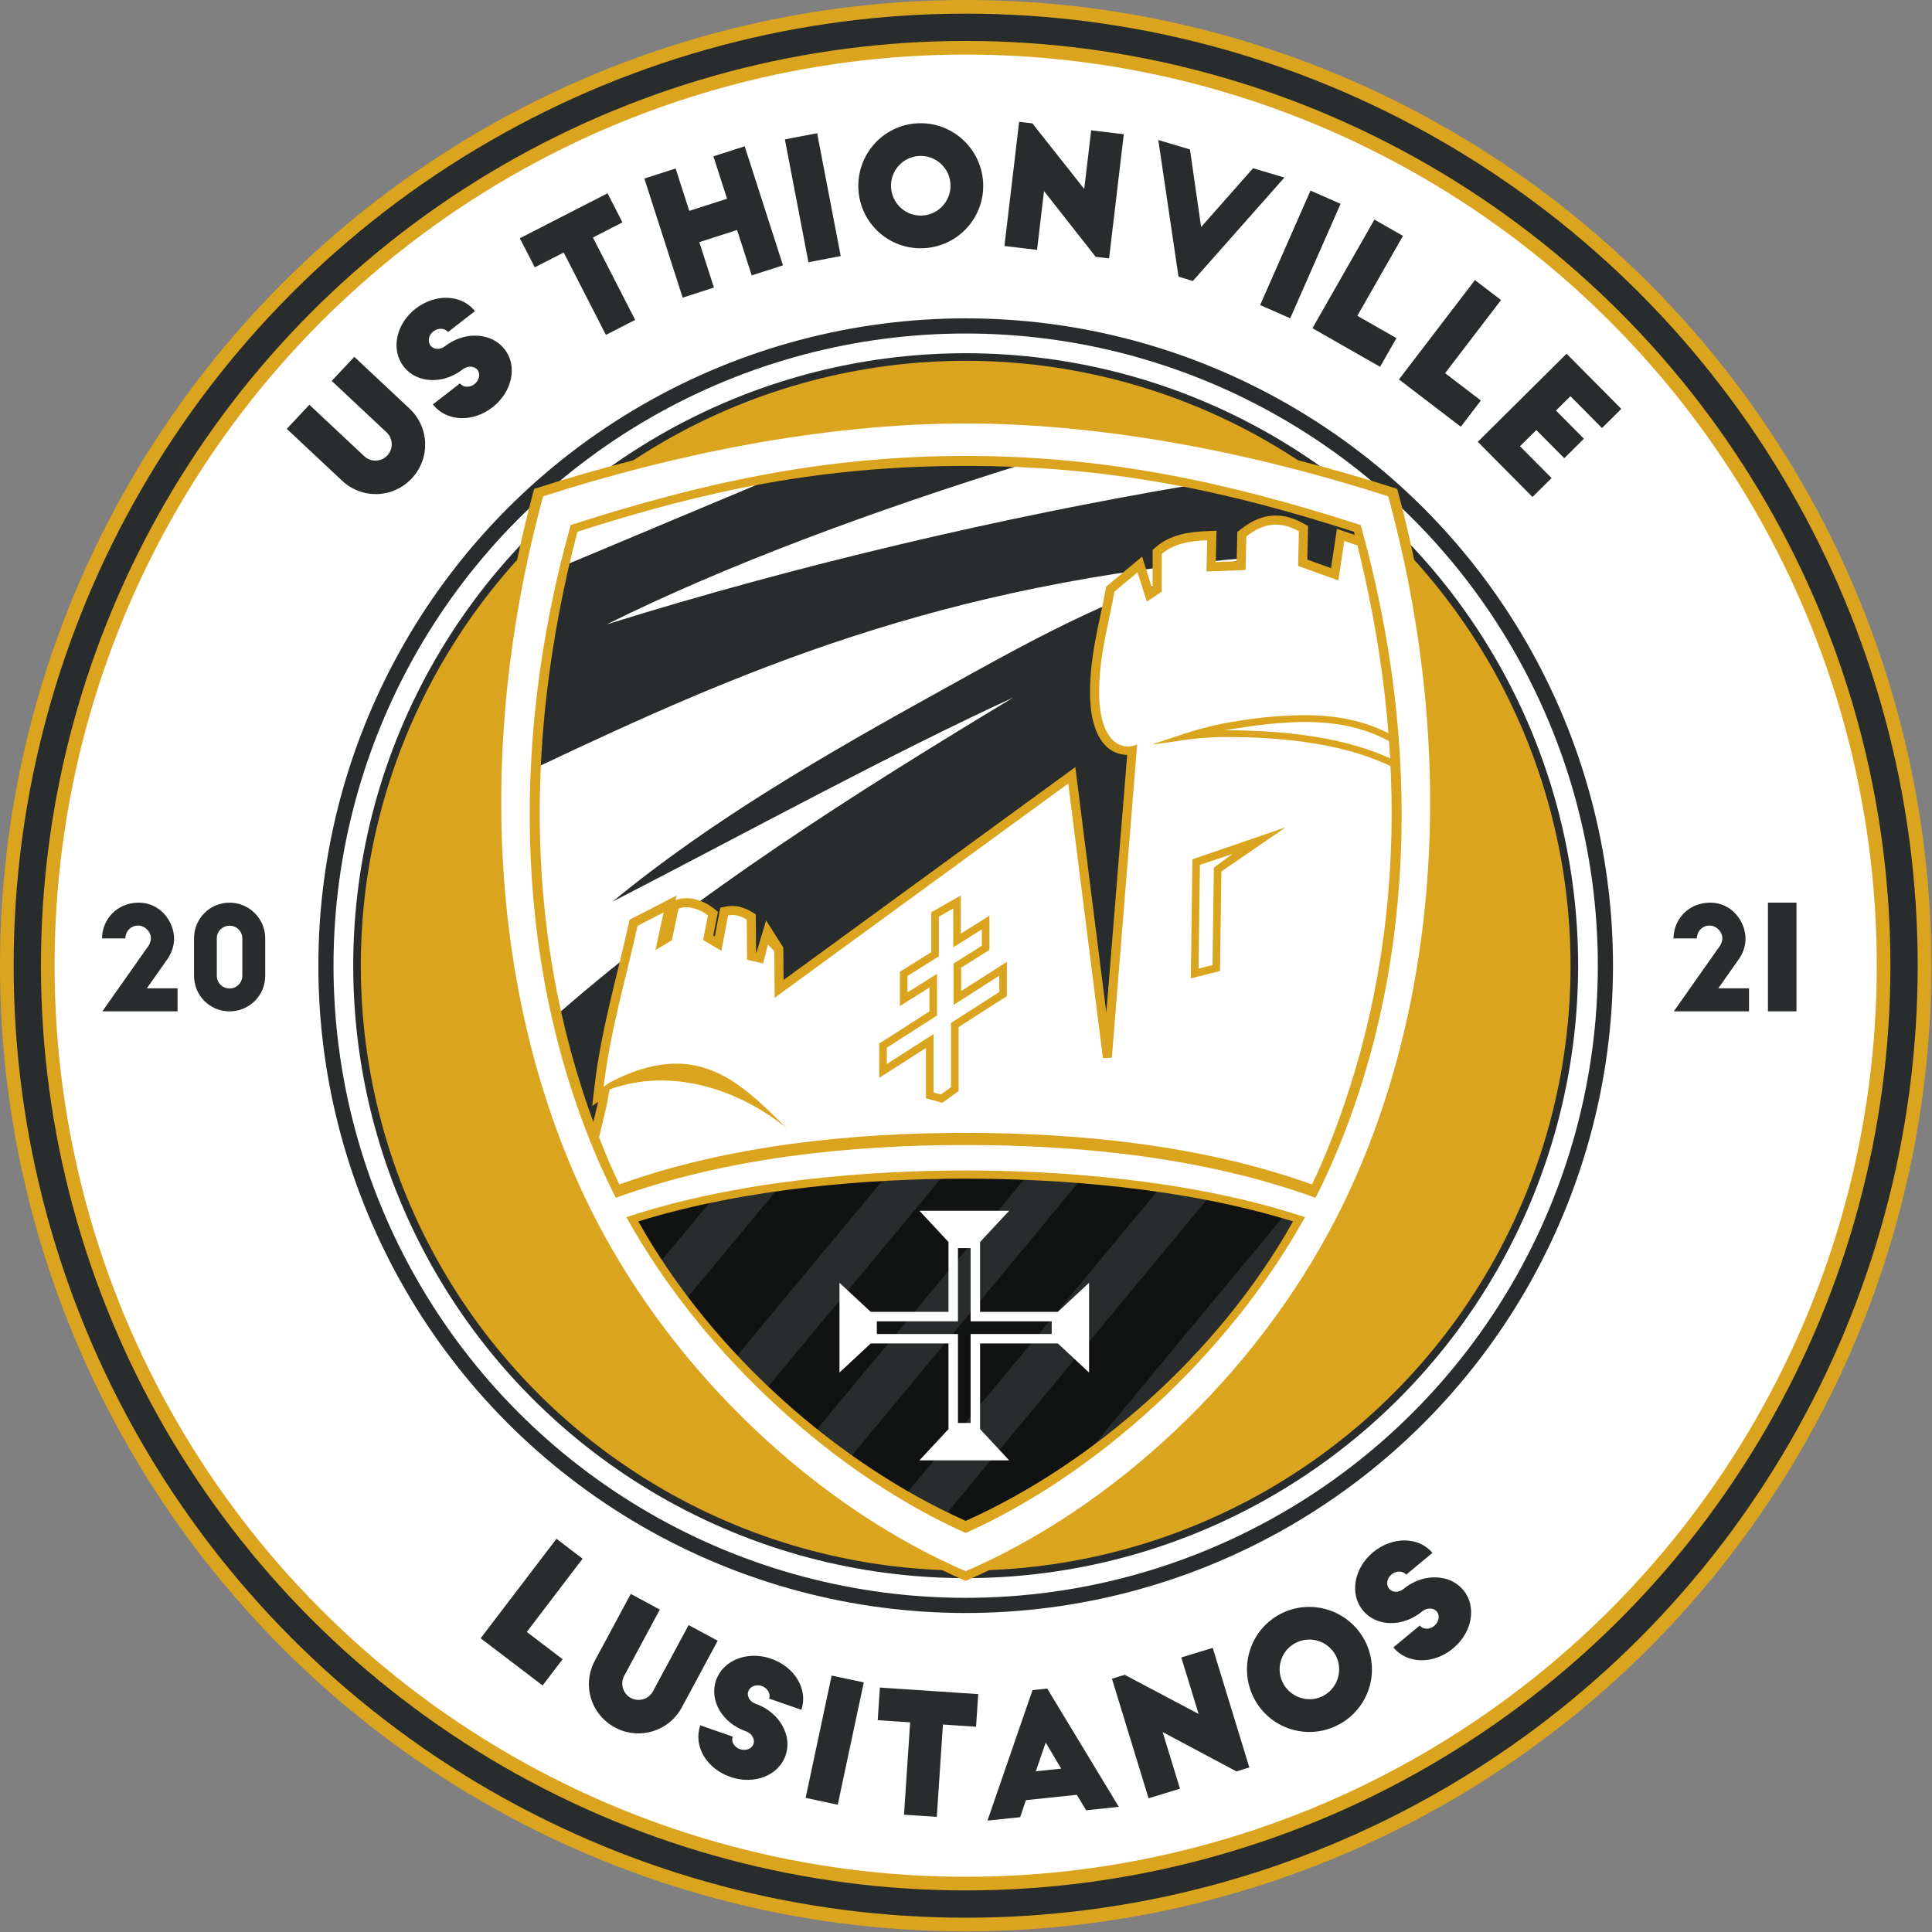
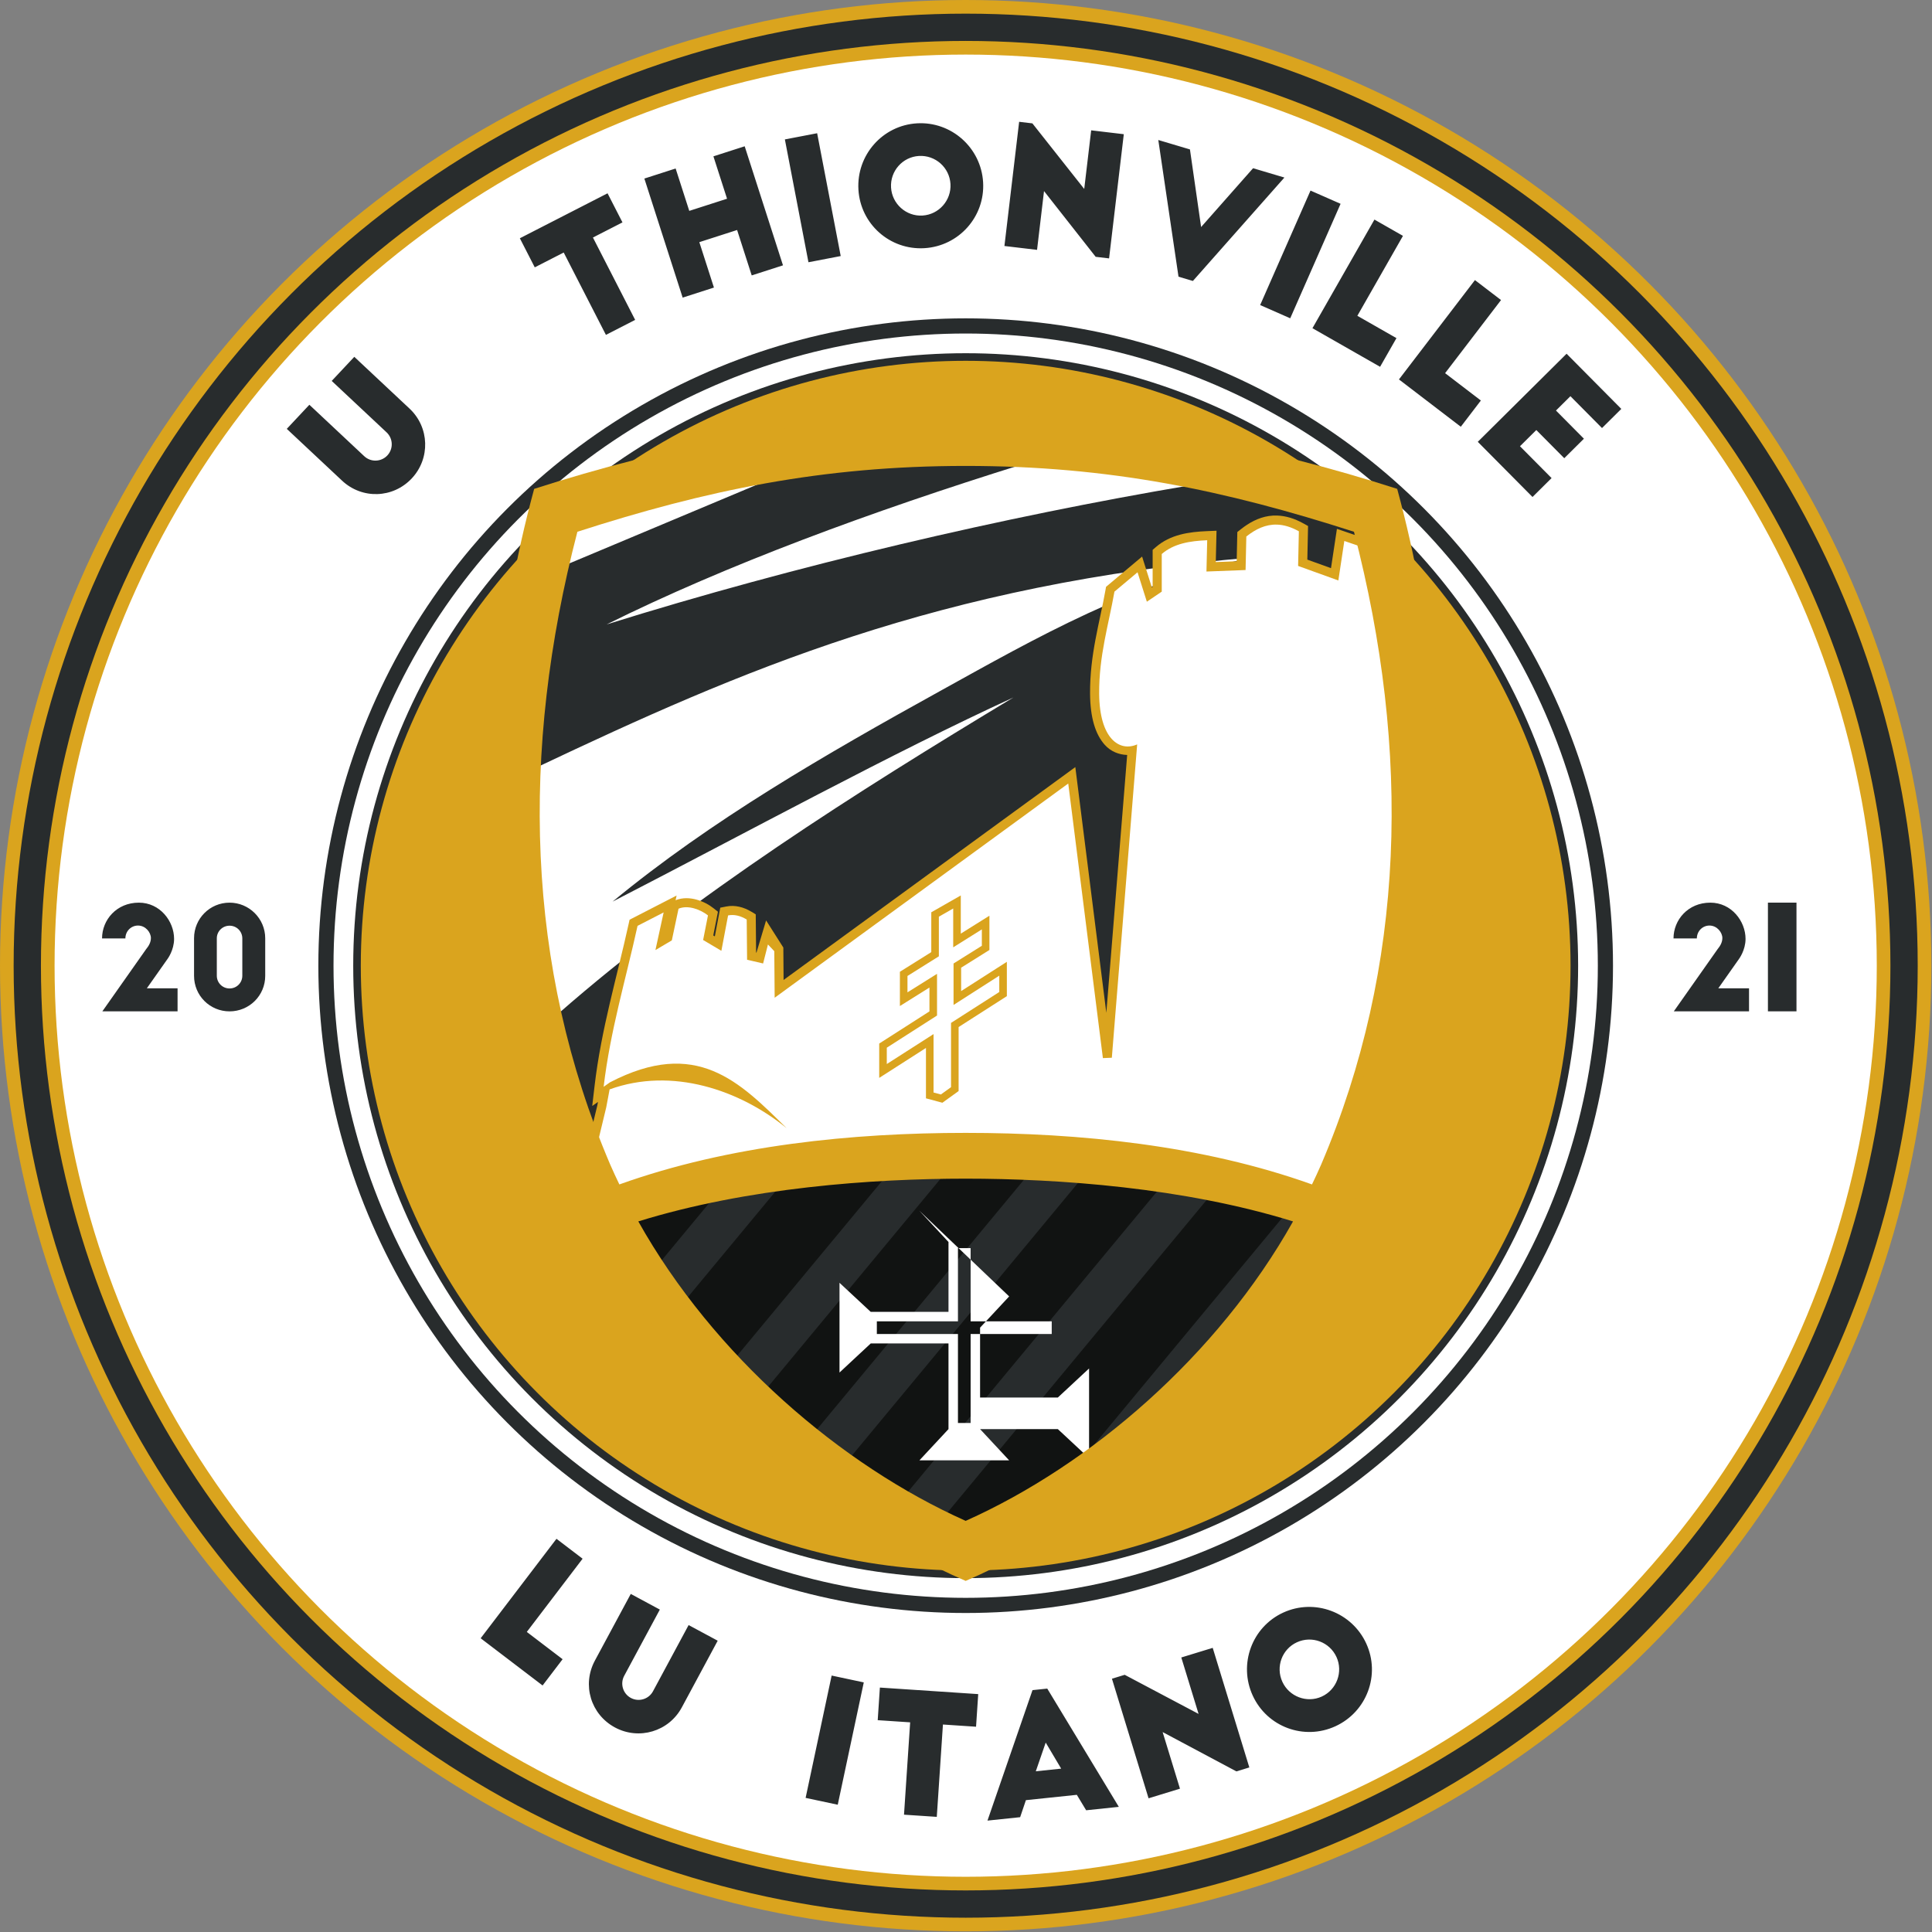
<svg xmlns="http://www.w3.org/2000/svg" width="300" height="300" viewBox="0 0 750 750" xml:space="preserve">
  <rect x="0" y="0" width="750" height="750" fill="#808080" stroke="none" />
  <g style="stroke:none" transform="scale(1.177)">
    <g style="stroke:none">
      <circle style="fill:#daa41e;fill-opacity:1;stroke:none;stroke-width:1.232;stroke-linecap:square" cx="318.5" cy="318.5" r="318.5" />
      <circle style="fill:#282c2d;fill-opacity:1;stroke:none;stroke-width:1.215;stroke-linecap:square" cx="318.5" cy="318.5" r="314" />
      <circle style="fill:#daa41e;fill-opacity:1;stroke:none;stroke-width:1.18;stroke-linecap:square" cx="318.5" cy="318.5" r="305" />
      <circle style="fill:#fff;stroke:none;stroke-width:1.162;stroke-linecap:square" cx="318.5" cy="318.5" r="300.5" />
    </g>
    <g style="stroke:none">
      <circle style="fill:#282c2d;fill-opacity:1;stroke:none;stroke-width:.826;stroke-linecap:square" cx="318.5" cy="318.5" r="213.5" />
      <circle style="fill:#fff;fill-opacity:1;stroke:none;stroke-width:.807;stroke-linecap:square" cx="318.5" cy="318.5" r="208.5" />
      <circle style="fill:#282c2d;fill-opacity:1;stroke:none;stroke-width:.781;stroke-linecap:square" cx="318.5" cy="318.5" r="202" />
      <circle style="fill:#daa41e;fill-opacity:1;stroke:none;stroke-width:.772;stroke-linecap:square" cx="318.5" cy="318.5" r="199.5" />
    </g>
  </g>
  <g style="stroke:none" transform="scale(1.177)">
    <g style="fill:#282c2d;fill-opacity:1;stroke:none">
      <g transform="translate(-1.656 -89.983)" style="fill:#282c2d;fill-opacity:1;stroke:none">
        <path d="M35.41 423.55h24.811v-7.601H50.086l6.836-9.705c0 0 2.151-2.868 2.151-6.597 0-5.832-4.637-11.952-11.617-11.952-7.362 0-12.143 5.689-12.143 11.808h7.697c0-2.39 1.864-4.255 4.159-4.255 2.534 0 4.255 2.295 4.255 4.111 0 1.386-.669 2.582-1.578 3.681zM65.658 411.838c0 6.502 5.211 11.713 11.713 11.713 6.502 0 11.76-5.211 11.76-11.713v-12.382c0-6.502-5.306-11.76-11.76-11.76-6.502 0-11.713 5.259-11.713 11.713zm7.506-12.382c0-2.295 1.864-4.159 4.207-4.159 2.343 0 4.207 1.864 4.207 4.207v12.286c0 2.342-1.864 4.207-4.207 4.207-2.343 0-4.207-1.864-4.207-4.207z" style="font-weight:700;font-size:15px;line-height:1.25;font-family:'Big John';-inkscape-font-specification:'Big John Bold';letter-spacing:0;white-space:pre;fill:#282c2d;fill-opacity:1;stroke:none;stroke-width:3.187" />
      </g>
      <g transform="translate(-1.656 -89.983)" style="fill:#282c2d;fill-opacity:1;stroke:none">
        <path d="M553.71 423.55h24.811v-7.601h-10.135l6.836-9.705c0 0 2.151-2.868 2.151-6.597 0-5.832-4.637-11.952-11.617-11.952-7.362 0-12.143 5.689-12.143 11.808h7.697c0-2.39 1.864-4.255 4.159-4.255 2.534 0 4.255 2.295 4.255 4.111 0 1.386-.669 2.582-1.578 3.681zM584.755 423.55h9.418V387.696H584.755Z" style="font-weight:700;font-size:15px;line-height:1.25;font-family:'Big John';-inkscape-font-specification:'Big John Bold';letter-spacing:0;white-space:pre;fill:#282c2d;fill-opacity:1;stroke:none;stroke-width:3.187" />
      </g>
    </g>
    <g style="fill:#282c2d;fill-opacity:1;stroke:none">
      <path d="m102.035 133.499-7.447 7.946 18.219 17.076c6.621 6.206 16.805 5.876 23.011-.745 6.131-6.541 5.876-16.805-.745-23.011l-18.219-17.076-7.447 7.946 18.098 16.963c2.167 2.031 2.278 5.452.247 7.619-2.031 2.167-5.452 2.278-7.619.247zM176.377 88.178l9.544-4.893 13.925 27.164 9.642-4.943-13.925-27.164 9.74-4.993-4.918-9.593-28.926 14.829zM212.524 58.891l12.631 39.269 10.315-3.318-4.817-14.974 12.461-4.008 4.817 14.974 10.315-3.318-12.631-39.269-10.315 3.318 4.497 13.98-12.461 4.008-4.497-13.98zM266.643 86.495l10.641-2.042-7.774-40.511-10.641 2.042zM283.126 62.538c.674 11.365 10.386 19.991 21.751 19.317 11.365-.674 20.046-10.389 19.372-21.754-.674-11.365-10.447-20.097-21.812-19.424-11.365.674-19.984 10.496-19.311 21.861zm30.358-1.854c.319 5.381-3.81 10.088-9.245 10.41-5.381.319-10.036-3.868-10.355-9.249-.322-5.435 3.81-10.088 9.19-10.407 5.435-.322 10.088 3.81 10.41 9.245zM365.798 85.225l4.854-40.963-10.76-1.275-2.291 19.335-17.098-21.632-4.369-.518-4.854 40.963 10.76 1.275 2.298-19.389 17.037 21.681zM413.291 55.481l-17.139 19.401-3.683-25.6-10.437-3.107 6.664 45.081 4.744 1.412 30.183-34.111zM415.625 100.615l9.918 4.363 16.609-37.759-9.918-4.363zM432.872 108.249l22.309 12.729 5.397-9.459-12.898-7.36 15.046-26.369-9.411-5.37zM461.403 125.144l20.401 15.605 6.616-8.65-11.795-9.022 18.446-24.114-8.606-6.583zM487.405 145.721l18.051 18.195 6.286-6.236-10.42-10.503 5.388-5.345 9.219 9.293 6.482-6.43-9.219-9.293 4.764-4.726 10.42 10.503 6.365-6.314-18.051-18.195z" style="font-weight:700;font-size:55px;line-height:1.25;font-family:'Big John';-inkscape-font-specification:'Big John Bold';letter-spacing:-.3px;word-spacing:-12px;white-space:pre;fill:#282c2d;fill-opacity:1;stroke:none" />
-       <path d="m 156.636,102.625 c -4.326,-5.554 -13.026,-5.9 -19.553,-0.83 -6.527,5.07 -8.247,13.58 -3.921,19.133 4.326,5.554 12.975,5.939 19.502,0.869 1.581,-1.228 3.785,-1.13 4.833,0.215 1.047,1.345 0.567,3.46 -1.014,4.688 -1.581,1.228 -3.701,1.133 -4.782,-0.255 l -8.924,6.932 c 4.462,5.727 13.127,6.03 19.655,0.96 6.527,-5.07 8.332,-13.576 4.006,-19.13 -1.859,-2.386 -4.467,-3.843 -7.451,-4.311 -3.967,-0.679 -8.515,0.416 -12.238,3.308 -1.581,1.228 -3.701,1.133 -4.748,-0.212 -1.047,-1.345 -0.652,-3.463 0.929,-4.691 1.581,-1.228 3.785,-1.13 4.833,0.215 z" style="font-weight:700;font-size:55px;line-height:1.25;font-family:'Big John';-inkscape-font-specification:'Big John Bold';letter-spacing:-.3px;word-spacing:-12px;white-space:pre;fill:#282c2d;fill-opacity:1;stroke:none;stroke-width:1.084" />
    </g>
    <g style="fill:#282c2d;fill-opacity:1;stroke:none">
      <path d="m158.532 540.334 20.427 15.57 6.602-8.661-11.81-9.002 18.404-24.146-8.617-6.568zM217.628 530.872l-9.59-5.16-11.832 21.989c-4.3 7.991-1.37 17.75 6.622 22.051 7.895 4.248 17.75 1.37 22.051-6.622l11.832-21.989-9.59-5.16-11.754 21.843c-1.407 2.615-4.685 3.6-7.301 2.192-2.615-1.407-3.6-4.685-2.192-7.301zM265.708 592.98l10.598 2.255 8.585-40.347-10.598-2.255zM289.488 567.35l10.701.712-2.028 30.458 10.811.72 2.028-30.458 10.921.727.716-10.756-32.433-2.159zM336.466 599.346l1.901-5.618 16.793-1.758 3.077 5.097 10.776-1.128-23.603-39.005-4.868.51-14.852 43.03zm8.43-24.606 5.102 8.591-8.369.876zM412.055 582.938l-12.078-39.442-10.36 3.173 5.701 18.617-24.37-12.9-4.207 1.288 12.078 39.442 10.36-3.173-5.717-18.669 24.334 12.968zM413.17 559.23c4.744 10.35 16.921 14.872 27.27 10.128 10.35-4.744 14.922-16.944 10.178-27.293-4.744-10.35-17.017-14.949-27.366-10.205-10.35 4.744-14.826 17.021-10.082 27.37zm27.626-12.723c2.246 4.9.102 10.783-4.847 13.052-4.9 2.246-10.756.029-13.002-4.87-2.269-4.95-.102-10.783 4.797-13.029 4.95-2.269 10.783-.102 13.052 4.847z" style="font-weight:700;font-size:55px;line-height:1.25;font-family:'Big John';-inkscape-font-specification:'Big John Bold';letter-spacing:5px;word-spacing:-12px;white-space:pre;fill:#282c2d;fill-opacity:1;stroke:none" />
-       <path d="M264.304 563.923c2.3-6.654-2.151-14.137-9.959-16.847-7.808-2.71-15.88.484-18.18 7.138-2.3 6.654 2.09 14.116 9.898 16.826 1.891.657 3.01 2.558 2.453 4.17-.557 1.611-2.592 2.361-4.483 1.704-1.891-.657-2.967-2.485-2.392-4.149l-10.675-3.705c-2.371 6.862 2.097 14.293 9.905 17.003 7.808 2.71 15.923-.411 18.223-7.065.988-2.859.788-5.839-.445-8.596-1.592-3.696-4.989-6.913-9.442-8.459-1.891-.657-2.967-2.485-2.41-4.097.557-1.611 2.549-2.434 4.44-1.777 1.891.657 3.01 2.558 2.453 4.17zM472.447 512.18c-4.497-5.417-13.203-5.492-19.57-.221-6.366 5.271-7.821 13.829-3.324 19.246 4.497 5.417 13.154 5.533 19.52.262 1.542-1.276 3.748-1.247 4.838.065 1.089 1.312.674 3.44-.868 4.717-1.542 1.276-3.664 1.248-4.788-.106l-8.704 7.206c4.637 5.586 13.309 5.619 19.675.348 6.366-5.271 7.906-13.828 3.409-19.245-1.932-2.328-4.584-3.702-7.581-4.077-3.986-.556-8.498.681-12.129 3.687-1.542 1.276-3.664 1.248-4.753-.064-1.089-1.312-.759-3.442.783-4.718 1.542-1.276 3.748-1.247 4.838.065z" style="font-weight:700;font-size:55px;line-height:1.25;font-family:'Big John';-inkscape-font-specification:'Big John Bold';letter-spacing:-.3px;word-spacing:-12px;white-space:pre;fill:#282c2d;fill-opacity:1;stroke:none;stroke-width:1.084" />
    </g>
  </g>
  <g style="stroke:none" transform="scale(1.177)">
    <g style="stroke:none">
      <path style="fill:#daa41e;fill-opacity:1;stroke:none;stroke-width:.2;stroke-linecap:butt;stroke-linejoin:miter;stroke-dasharray:none;stroke-opacity:1" d="m 318.5,136.473 c -47.425,0 -99.92,11.11 -142.322,24.766 -24.744,91.138 -14.062,180.283 17.703,242.086 26.763,52.071 76.035,97.146 124.619,118.09 48.584,-20.944 97.856,-66.019 124.619,-118.09 31.765,-61.803 42.447,-150.948 17.703,-242.086 C 418.42,147.583 365.925,136.473 318.5,136.473 Z" />
-       <path style="fill:#fff;stroke:none;stroke-width:.2;stroke-linecap:butt;stroke-linejoin:miter;stroke-dasharray:none;stroke-opacity:1" d="m 318.5,139.672 c -47.425,0 -96.97,10.374 -139.373,24.029 -24.744,91.138 -14.554,176.342 17.211,238.145 26.763,52.071 73.578,95.423 122.162,116.367 C 367.084,497.269 413.899,453.917 440.662,401.846 472.428,340.043 482.617,254.839 457.873,163.701 415.47,150.046 365.925,139.672 318.5,139.672 Z" />
    </g>
    <g style="stroke:none">
      <g style="stroke:none">
        <path style="fill:#111312;fill-opacity:1;stroke:none;stroke-width:.306;stroke-linecap:butt;stroke-linejoin:miter;stroke-dasharray:none;stroke-opacity:1" d="m 318.5,387.703 c -31.235,0 -73.256,2.975 -109.966,14.36 25.317,45.125 68.018,81.845 109.966,100.592 41.948,-18.747 84.65,-55.467 109.968,-100.592 -36.71,-11.386 -78.732,-14.36 -109.968,-14.36 z" />
        <g style="stroke:none">
          <path style="fill:#282c2d;fill-opacity:1;stroke:none;stroke-width:.3;stroke-linecap:square;stroke-linejoin:miter;stroke-dasharray:none" d="m423.729 400.672-65.281 78.727c27.572-19.9 52.813-46.666 70.02-77.334-1.566-.486-3.154-.937-4.738-1.393zM382.387 392.033l-83.402 100.58c4.301 2.482 8.617 4.81 12.941 6.932l86.887-104.783c-5.47-1.048-10.958-1.949-16.426-2.729zM256.795 391.725c-7.224.987-14.496 2.194-21.719 3.652L217.5 416.572c2.757 4.117 5.652 8.143 8.674 12.08zM338.51 388.15l-69.582 83.912c3.782 3.016 7.611 5.924 11.496 8.674l75.922-91.559c-6.127-.481-12.051-.794-17.836-1.027zM311.025 387.795c-6.137.091-12.528.286-19.229.65l-49.258 59.404c3.32 3.51 6.744 6.898 10.236 10.193z" />
        </g>
-         <path style="fill:#fff;stroke:none;stroke-width:.35;stroke-linecap:square" d="m 303.244,399.334 9.588,10.301 v 23.046 h -25.648 l -10.299,-9.588 v 29.596 l 10.299,-9.59 h 25.648 v 28.251 l -9.588,10.301 h 29.596 L 323.25,471.35 v -28.251 h 25.648 l 10.301,9.59 v -29.596 l -10.301,9.588 H 323.25 v -23.046 l 9.59,-10.301 z m 12.709,12.318 h 4.178 v 24.15 h 26.75 v 4.178 h -26.75 v 29.352 h -4.178 v -29.352 h -26.752 v -4.178 h 26.752 z" />
+         <path style="fill:#fff;stroke:none;stroke-width:.35;stroke-linecap:square" d="m 303.244,399.334 9.588,10.301 v 23.046 h -25.648 l -10.299,-9.588 v 29.596 l 10.299,-9.59 h 25.648 v 28.251 l -9.588,10.301 h 29.596 L 323.25,471.35 h 25.648 l 10.301,9.59 v -29.596 l -10.301,9.588 H 323.25 v -23.046 l 9.59,-10.301 z m 12.709,12.318 h 4.178 v 24.15 h 26.75 v 4.178 h -26.75 v 29.352 h -4.178 v -29.352 h -26.752 v -4.178 h 26.752 z" />
      </g>
      <g style="stroke:none">
        <path style="fill:#fff;stroke:none;stroke-width:.201;stroke-linecap:butt;stroke-linejoin:miter;stroke-dasharray:none;stroke-opacity:1" d="m 318.5,152.843 c -47.757,0 -86.263,8.114 -128.963,21.865 -18.978,72.967 -17.162,144.43 10.896,210.16 0.951,2.228 2.01,4.415 3.049,6.61 36.516,-13.088 77.493,-17.121 115.018,-17.121 37.526,0 78.503,4.034 115.02,17.123 1.039,-2.196 2.097,-4.384 3.049,-6.612 28.058,-65.73 29.872,-137.193 10.894,-210.16 C 404.763,160.957 366.257,152.843 318.5,152.843 Z" />
        <path style="fill:#282c2d;fill-opacity:1;stroke:none;stroke-width:.2;stroke-linecap:butt;stroke-linejoin:miter;stroke-dasharray:none;stroke-opacity:1" d="m 318.5,152.844 c -23.577,0 -44.891,1.993 -65.576,5.65 l -66.188,27.77 c -5.163,22.42 -8.312,44.672 -9.316,66.641 66.219,-31.328 132.141,-60.367 235.979,-69.074 -38.729,7.56 -72.629,27.102 -102.646,43.699 -38.895,21.505 -76.199,43.036 -108.711,69.844 44.621,-22.994 92.298,-49.044 132.221,-67.34 -52.313,31.547 -105.182,64.971 -150.092,104.256 3.823,17.176 9.212,34.059 16.264,50.578 0.951,2.228 2.01,4.414 3.049,6.609 36.516,-13.088 77.492,-17.119 115.018,-17.119 37.526,0 78.503,4.032 115.02,17.121 1.039,-2.196 2.098,-4.383 3.049,-6.611 28.058,-65.73 29.872,-137.194 10.895,-210.16 -18.807,-6.057 -36.821,-10.94 -55.15,-14.598 -60.73,10.261 -129.571,26.255 -192.236,45.84 39.438,-19.601 87.231,-37.229 136.771,-52.684 -5.979,-0.274 -12.08,-0.422 -18.348,-0.422 z" />
        <g style="stroke:none">
          <path style="color:#000;fill:#daa41e;fill-opacity:1;stroke:none;stroke-width:.2;stroke-linecap:square;stroke-dasharray:none;stroke-opacity:1" d="m 421.26,170.035 c -0.918,-0.032 -1.82,0.018 -2.703,0.148 -3.532,0.522 -6.606,2.233 -9.357,4.414 l -1.104,0.877 -0.215,9.643 -6.891,0.264 0.246,-10.336 -3.203,0.135 c -5.849,0.247 -11.999,1.087 -16.83,5.279 l -1.035,0.896 v 12.186 l -0.266,0.18 -3.213,-10.154 -11.891,9.973 -0.189,1.076 c -1.892,10.726 -5.179,21.211 -5.084,34.211 0.058,7.844 1.745,13.382 4.879,16.859 1.993,2.212 4.675,3.225 7.363,3.316 l -6.877,85.031 -10.225,-81.035 -96.219,70.209 -0.084,-10.693 -5.686,-8.943 -3.174,10.613 -0.123,-0.029 -0.117,-12.588 -1.436,-0.865 c -2.486,-1.498 -5.373,-2.296 -8.273,-1.725 l -1.99,0.393 -1.793,9.463 -0.516,-0.305 1.539,-7.816 -1.426,-1.137 c -1.502,-1.198 -3.409,-2.238 -5.588,-2.852 -2.12,-0.597 -4.573,-0.757 -6.955,0.182 l 0.336,-1.545 -15.514,7.979 -0.303,1.379 c -3.881,17.651 -9.036,34.663 -11.232,53.379 l -0.783,6.678 1.902,-1.342 -0.215,1.143 -1.756,7.279 c 1.617,4.361 3.331,8.701 5.172,13.014 0.951,2.228 2.01,4.414 3.049,6.609 36.516,-13.088 77.492,-17.119 115.018,-17.119 37.526,0 78.503,4.032 115.02,17.121 1.039,-2.196 2.098,-4.383 3.049,-6.611 27.787,-65.095 29.802,-135.816 11.406,-208.049 l -7.025,-2.393 -1.955,12.959 -7.805,-2.818 0.238,-11.078 -1.576,-0.879 c -2.938,-1.639 -5.836,-2.478 -8.592,-2.574 z" />
          <path style="color:#000;fill:#fff;stroke:none;stroke-width:.2;stroke-linecap:square;stroke-dasharray:none" d="m 421.172,173.027 c -3.713,-0.119 -6.988,1.447 -10.109,3.922 l -0.246,11.059 -12.902,0.492 0.246,-10.322 c -5.636,0.238 -10.979,1.064 -14.992,4.547 v 12.41 l -4.914,3.318 -3.072,-9.707 -7.619,6.389 c -1.934,10.968 -5.129,21.195 -5.037,33.67 0.109,14.807 6.669,19.284 12.533,16.713 l -8.355,103.342 -2.949,0.123 -11.428,-90.562 -96.83,70.656 -0.123,-15.359 -2.09,-2.213 -1.598,6.268 -5.283,-1.229 -0.123,-13.271 c -2.048,-1.234 -4.097,-1.755 -6.145,-1.352 l -2.211,11.674 -6.021,-3.564 1.598,-8.109 c -2.335,-1.862 -6.514,-3.561 -9.709,-2.213 l -2.211,10.445 -5.406,3.195 2.703,-12.412 -8.602,4.424 c -3.913,17.797 -9.026,34.704 -11.184,53.086 l 2.09,-1.475 c 28.507,-14.789 42.685,-0.249 58.246,15.113 -15.411,-12.583 -37.771,-20.25 -58.369,-12.779 l -1.105,5.898 -2.777,11.516 c 1.065,2.721 2.105,5.447 3.258,8.148 0.951,2.228 2.01,4.414 3.049,6.609 36.516,-13.088 77.492,-17.119 115.018,-17.119 37.526,0 78.503,4.032 115.02,17.121 1.039,-2.196 2.098,-4.383 3.049,-6.611 27.343,-64.056 29.703,-133.562 12.244,-204.594 l -5.432,-1.85 -1.967,13.025 -13.271,-4.793 0.246,-11.428 c -2.604,-1.453 -4.989,-2.13 -7.217,-2.201 z" />
-           <path style="color:#000;fill:#daa41e;fill-opacity:1;stroke:none;stroke-width:.2;stroke-linecap:square;stroke-dasharray:none" d="m 424.035,272.863 -30.758,10.561 -0.518,39.266 9.621,-2.432 0.459,-32.82 z m -17.543,8.803 -6.133,4.49 -0.451,32.148 -4.605,1.164 0.451,-34.232 z" />
          <g transform="translate(3.957)" style="stroke:none">
            <path style="color:#000;fill:#daa41e;fill-opacity:1;stroke:none;stroke-width:5;stroke-linecap:square" d="m 312.93,295.338 -3.738,2.133 -5.994,3.42 v 13.139 l -10.352,6.482 v 11.301 l 9.746,-6.104 v 7.869 l -16.568,10.609 v 11.326 l 15.422,-9.877 V 362.25 l 5.418,1.457 5.348,-3.854 V 338.742 L 328.125,328.551 v -11.326 l -15.082,9.658 v -7.717 l 9.332,-5.844 v -11.303 l -9.445,5.916 z" />
            <path style="fill:#fff;stroke:none;stroke-width:.2;stroke-linecap:square;stroke-linejoin:bevel" d="m 310.43,299.643 -4.732,2.699 v 13.072 l -10.352,6.482 v 5.4 l 9.746,-6.104 v 13.752 l -16.568,10.609 v 5.389 l 15.422,-9.877 v 19.268 l 2.42,0.65 3.346,-2.41 V 337.375 L 325.625,327.184 v -5.389 l -15.082,9.658 v -13.672 l 9.332,-5.844 v -5.402 l -9.445,5.916 z" />
          </g>
-           <path style="color:#000;fill:#daa41e;fill-opacity:1;stroke:none;stroke-width:.2;stroke-dasharray:none" d="m 429.51,235.879 c -8.519,0.081 -17.276,1.087 -26.055,2.748 -9.034,1.709 -16.376,4.652 -23.498,6.91 7.527,-0.723 13.129,-2.404 23.854,-2.439 21.564,-0.07 41.094,2.689 55.787,10.062 -0.039,-0.859 -0.101,-1.722 -0.146,-2.582 -15.03,-7.182 -34.446,-9.712 -55.639,-9.73 8.794,-1.416 17.401,-2.635 25.717,-2.717 10.389,-0.103 20.326,1.57 29.604,6.846 -0.061,-0.878 -0.089,-1.752 -0.156,-2.631 -6.732,-3.577 -13.793,-5.429 -21.016,-6.123 -2.794,-0.269 -5.611,-0.371 -8.451,-0.344 z" />
        </g>
      </g>
    </g>
    <g style="stroke:none">
      <path style="fill:#daa41e;fill-opacity:1;stroke:none;stroke-width:.2;stroke-linecap:butt;stroke-linejoin:miter;stroke-dasharray:none;stroke-opacity:1" d="m 318.5,150.373 c -47.425,0 -87.877,9.144 -130.279,22.799 -20.812,74.18 -17.751,149.601 10.328,212.387 1.43,3.197 2.962,6.362 4.566,9.5 36.553,-13.332 77.722,-17.412 115.385,-17.412 37.663,0 78.831,4.08 115.385,17.412 1.605,-3.138 3.137,-6.303 4.566,-9.5 C 466.53,322.773 469.591,247.352 448.779,173.172 406.377,159.517 365.925,150.373 318.5,150.373 Z m 0,3.299 c 47.425,0 85.664,8.058 128.066,21.713 18.846,72.459 17.044,143.426 -10.818,208.699 -0.945,2.213 -1.996,4.386 -3.027,6.566 -36.263,-12.998 -76.955,-17.004 -114.221,-17.004 -37.265,0 -77.956,4.005 -114.219,17.002 -1.031,-2.18 -2.083,-4.352 -3.027,-6.564 C 173.391,318.811 171.588,247.844 190.434,175.385 232.836,161.73 271.075,153.672 318.5,153.672 Z" />
      <path style="fill:#daa41e;fill-opacity:1;stroke:none;stroke-width:.2;stroke-linecap:butt;stroke-linejoin:miter;stroke-dasharray:none;stroke-opacity:1" d="m 318.5,386.047 c -31.799,-10e-6 -74.965,3.167 -111.916,15.398 25.824,46.49 69.777,85.336 111.916,104.168 42.139,-18.832 86.092,-57.678 111.916,-104.168 C 393.465,389.214 350.299,386.047 318.5,386.047 Z m 0,2.699 c 30.669,0 71.929,2.92 107.973,14.1 C 401.615,447.152 359.687,483.206 318.5,501.613 277.313,483.206 235.387,447.152 210.529,402.846 246.573,391.667 287.832,388.746 318.5,388.746 Z" />
    </g>
  </g>
</svg>